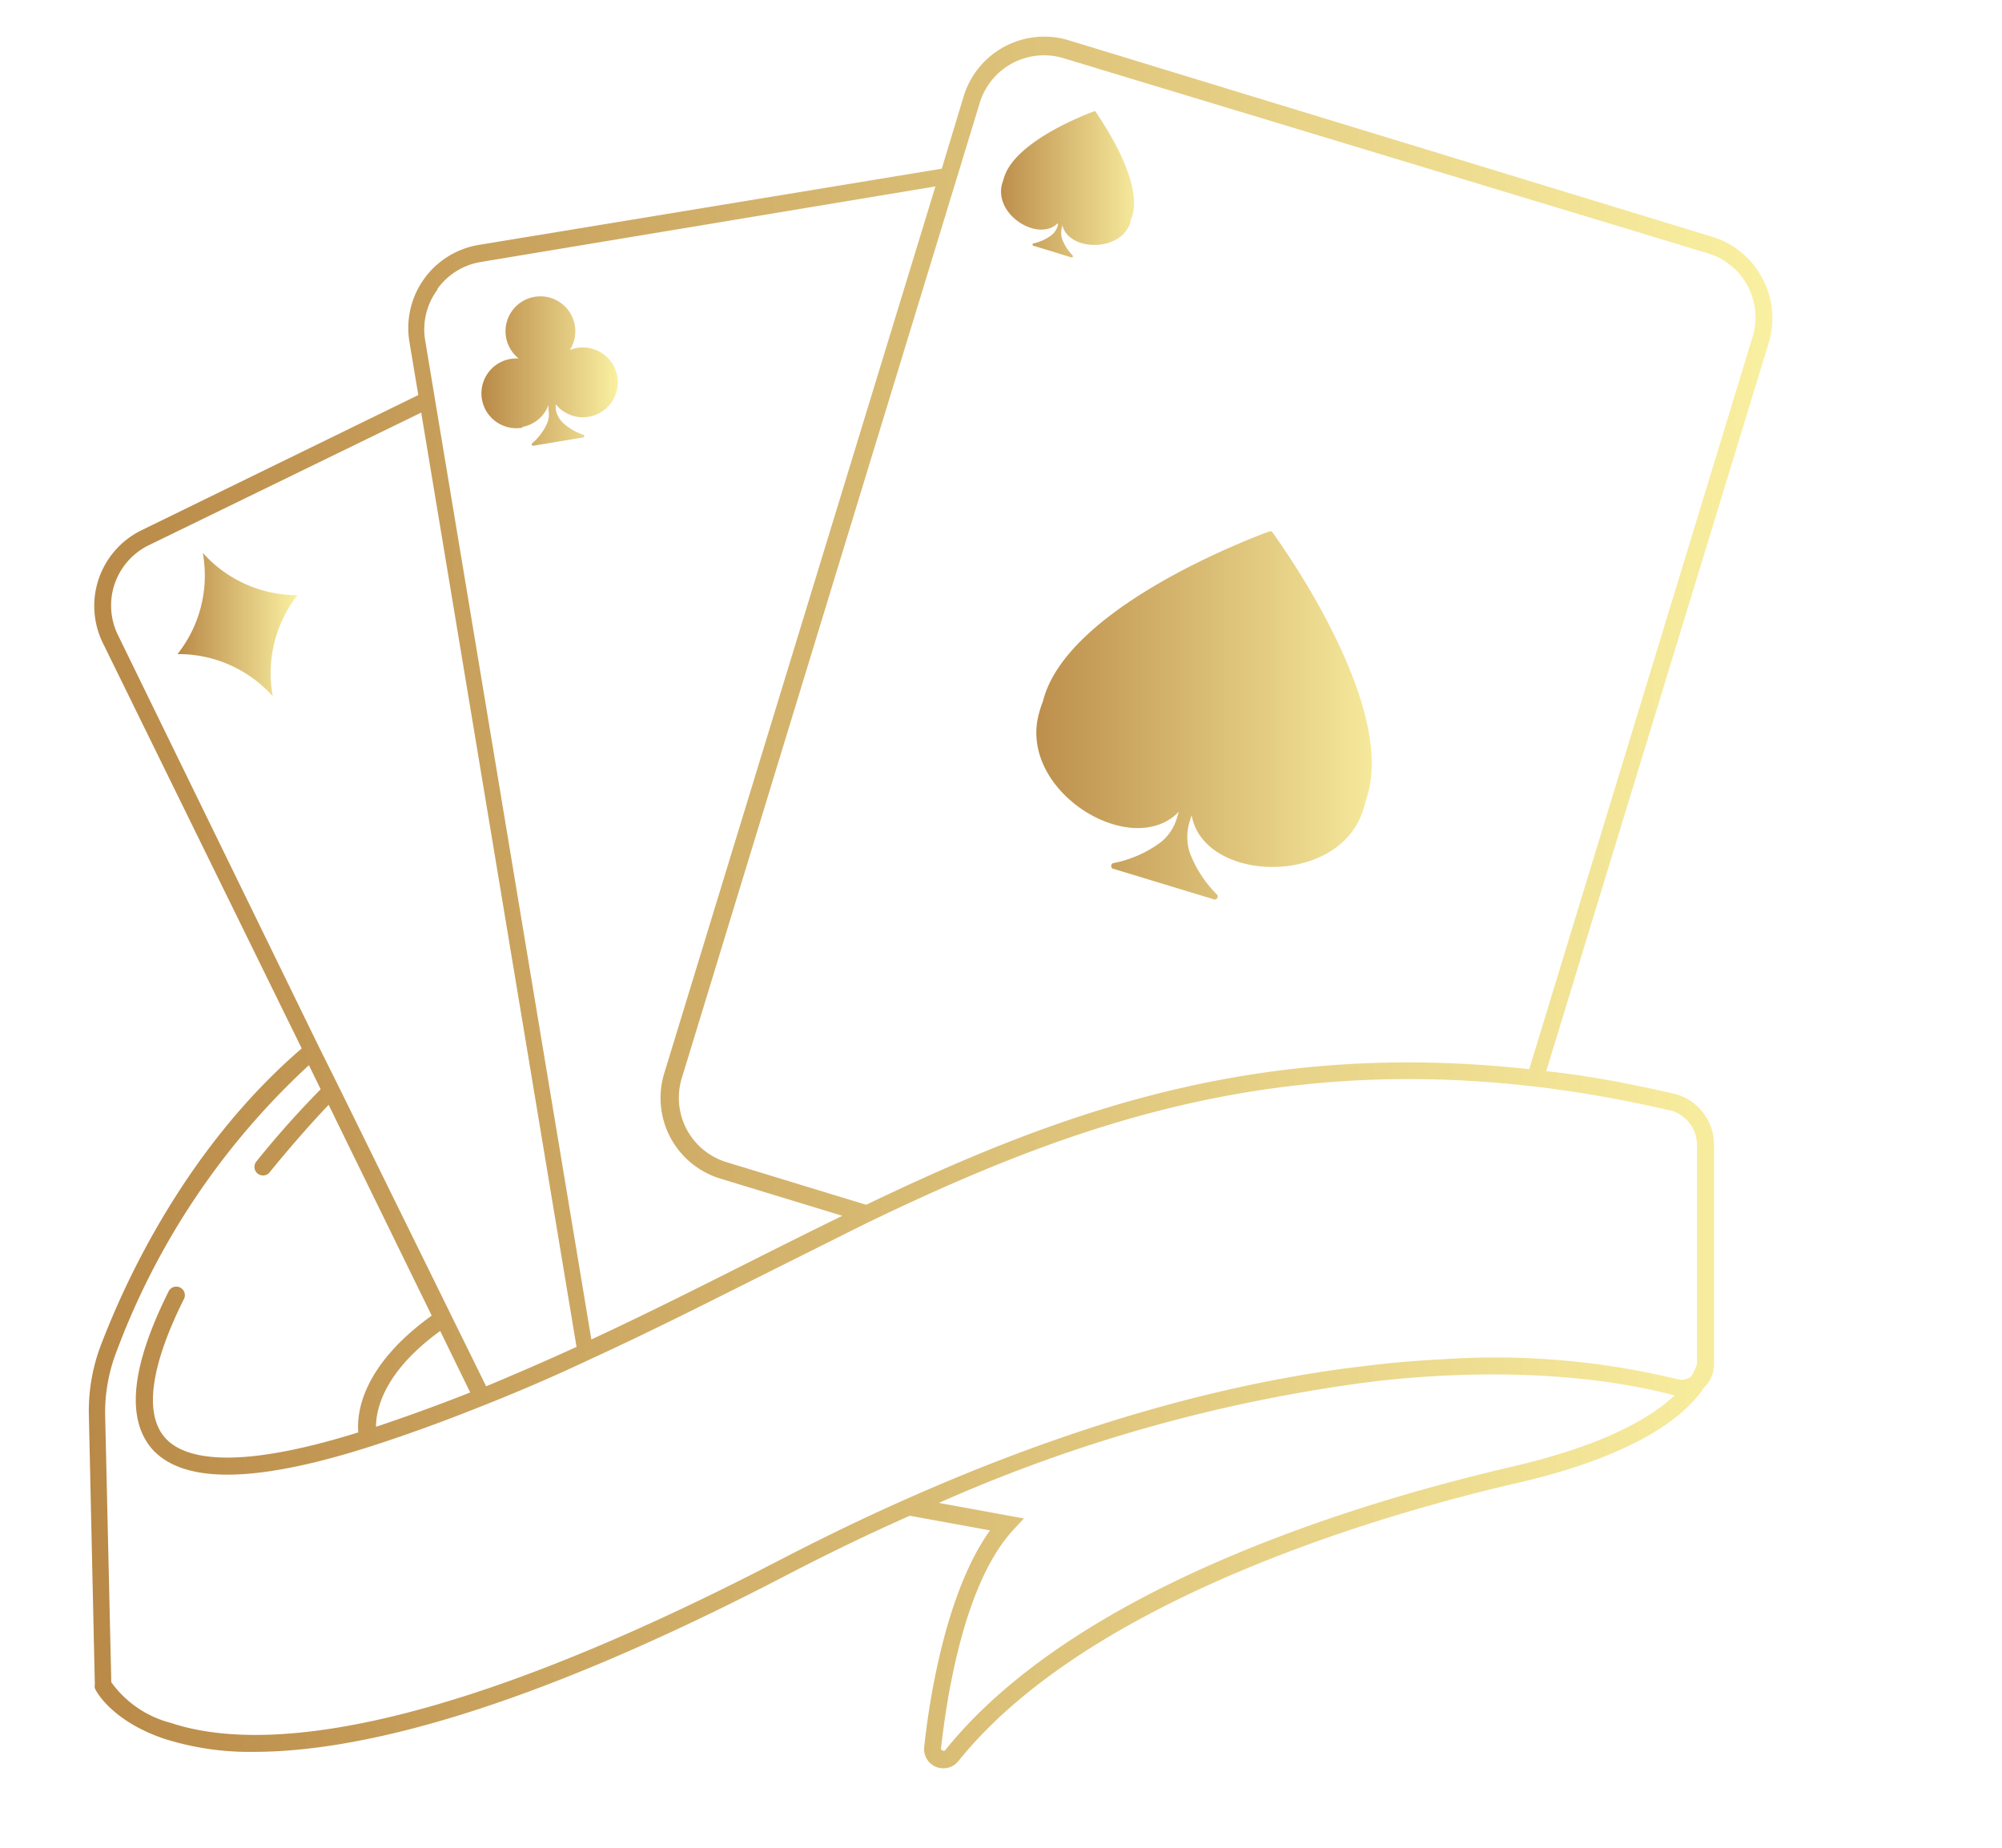
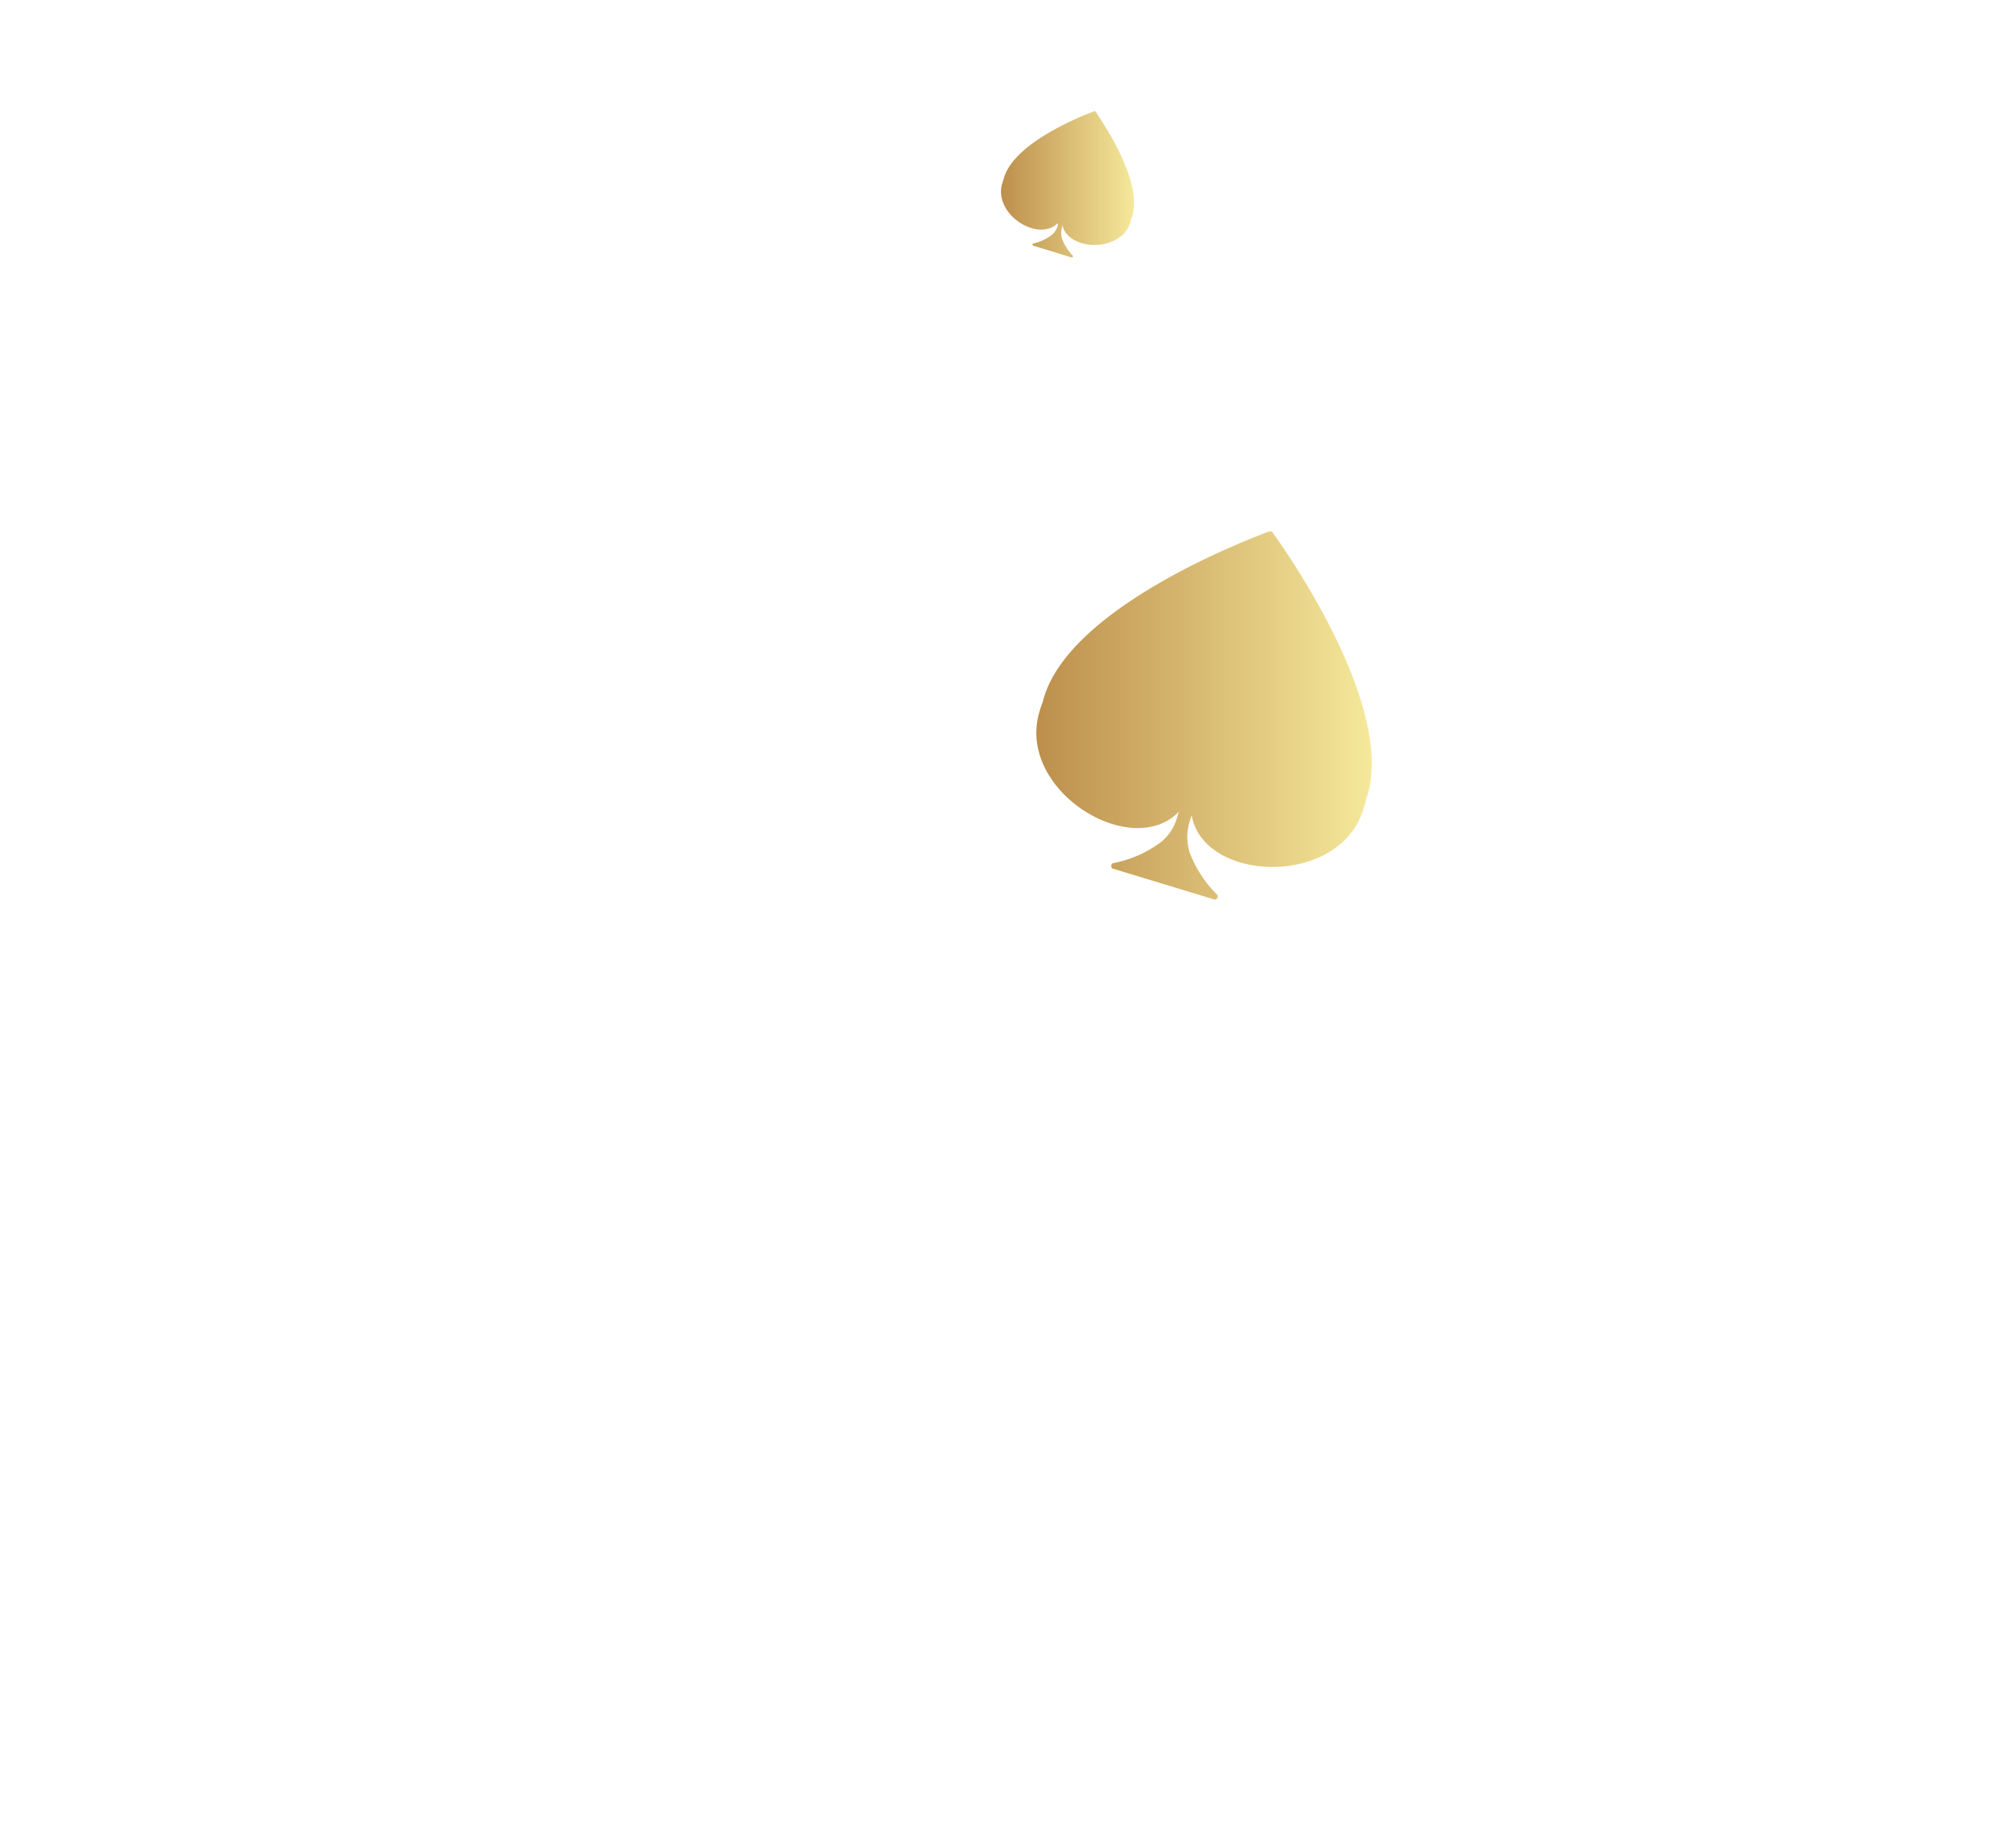
<svg xmlns="http://www.w3.org/2000/svg" class="looka-1j8o68f" viewBox="15.986 18.344 90.46 83.526" style="max-height: 500px" width="90.46" height="83.526">
  <defs id="SvgjsDefs1322">
    <linearGradient id="SvgjsLinearGradient1329">
      <stop offset="0" stop-color="#b98947" id="SvgjsStop1330" />
      <stop offset="1" stop-color="#faf0a1" id="SvgjsStop1331" />
    </linearGradient>
    <linearGradient id="SvgjsLinearGradient1332">
      <stop offset="0" stop-color="#b98947" id="SvgjsStop1333" />
      <stop offset="1" stop-color="#faf0a1" id="SvgjsStop1334" />
    </linearGradient>
    <linearGradient id="SvgjsLinearGradient1335">
      <stop offset="0" stop-color="#b98947" id="SvgjsStop1336" />
      <stop offset="1" stop-color="#faf0a1" id="SvgjsStop1337" />
    </linearGradient>
    <linearGradient id="SvgjsLinearGradient1329">
      <stop offset="0" stop-color="#b98947" id="SvgjsStop1330" />
      <stop offset="1" stop-color="#faf0a1" id="SvgjsStop1331" />
    </linearGradient>
    <linearGradient id="SvgjsLinearGradient1329">
      <stop offset="0" stop-color="#b98947" id="SvgjsStop1330" />
      <stop offset="1" stop-color="#faf0a1" id="SvgjsStop1331" />
    </linearGradient>
    <linearGradient id="SvgjsLinearGradient1329">
      <stop offset="0" stop-color="#b98947" id="SvgjsStop1330" />
      <stop offset="1" stop-color="#faf0a1" id="SvgjsStop1331" />
    </linearGradient>
    <linearGradient id="SvgjsLinearGradient1329">
      <stop offset="0" stop-color="#b98947" id="SvgjsStop1330" />
      <stop offset="1" stop-color="#faf0a1" id="SvgjsStop1331" />
    </linearGradient>
    <linearGradient id="SvgjsLinearGradient1329">
      <stop offset="0" stop-color="#b98947" id="SvgjsStop1330" />
      <stop offset="1" stop-color="#faf0a1" id="SvgjsStop1331" />
    </linearGradient>
    <linearGradient id="SvgjsLinearGradient1329">
      <stop offset="0" stop-color="#b98947" id="SvgjsStop1330" />
      <stop offset="1" stop-color="#faf0a1" id="SvgjsStop1331" />
    </linearGradient>
    <linearGradient id="SvgjsLinearGradient1329">
      <stop offset="0" stop-color="#b98947" id="SvgjsStop1330" />
      <stop offset="1" stop-color="#faf0a1" id="SvgjsStop1331" />
    </linearGradient>
    <linearGradient id="SvgjsLinearGradient1332">
      <stop offset="0" stop-color="#b98947" id="SvgjsStop1333" />
      <stop offset="1" stop-color="#faf0a1" id="SvgjsStop1334" />
    </linearGradient>
    <linearGradient id="SvgjsLinearGradient1332">
      <stop offset="0" stop-color="#b98947" id="SvgjsStop1333" />
      <stop offset="1" stop-color="#faf0a1" id="SvgjsStop1334" />
    </linearGradient>
    <linearGradient id="SvgjsLinearGradient1335">
      <stop offset="0" stop-color="#b98947" id="SvgjsStop1336" />
      <stop offset="1" stop-color="#faf0a1" id="SvgjsStop1337" />
    </linearGradient>
    <linearGradient id="SvgjsLinearGradient1335">
      <stop offset="0" stop-color="#b98947" id="SvgjsStop1336" />
      <stop offset="1" stop-color="#faf0a1" id="SvgjsStop1337" />
    </linearGradient>
  </defs>
  <g fill="url(&quot;#SvgjsLinearGradient1329&quot;)" transform="matrix(0.817,0,0,0.817,17.175,18.279)" id="SvgjsG1323">
    <title fill="url(&quot;#SvgjsLinearGradient1329&quot;)">casino</title>
-     <path fill="url(&quot;#SvgjsLinearGradient1329&quot;)" d="M96,15.45a4.63,4.63,0,0,0-2.75-2.27L57.66,2.31a4.66,4.66,0,0,0-5.82,3.1l-1.21,4L25,13.63A4.66,4.66,0,0,0,21.19,19l.49,2.93L6.37,29.41a4.66,4.66,0,0,0-2.14,6.23l11,22.43c-6.27,5.41-9.64,12.58-11.1,16.4a10.24,10.24,0,0,0-.67,3.9l.33,14.89a.48.48,0,0,0,0,.19c0,.07.85,1.78,3.79,2.79a15.51,15.51,0,0,0,5,.74c5.72,0,14.88-2.18,29.46-9.77q3.44-1.79,6.82-3.29h0l4.44.81C51,87.92,50,93.51,49.66,96.7a1.06,1.06,0,0,0,.65,1.11,1.08,1.08,0,0,0,.41.08,1.06,1.06,0,0,0,.83-.4c7.32-9.12,24-13.79,30.9-15.38s9.4-3.87,10.34-5.28h0a1.79,1.79,0,0,0,.55-1.3V63.41a2.9,2.9,0,0,0-2.28-2.85c-2.43-.55-4.76-1-7-1.23L96.38,19A4.64,4.64,0,0,0,96,15.45Zm-73.27.62a3.69,3.69,0,0,1,2.41-1.5l25.14-4.18-15,49.06a4.66,4.66,0,0,0,3.1,5.82l6.75,2.06c-1.7.83-3.4,1.68-5.11,2.54-2.86,1.44-5.76,2.9-8.77,4.3l-9.2-55.32A3.69,3.69,0,0,1,22.76,16.07ZM5.08,35.23a3.71,3.71,0,0,1,1.71-5L21.84,22.9l8.59,51.68c-1.64.75-3.32,1.48-5,2.18L17.27,60.17,16.19,58ZM19.34,79l0,0c0-.91.38-3,3.55-5.3l1.66,3.4Q22,78.11,19.34,79Zm62.9,2.19c-8.63,2-24.19,6.69-31.43,15.71a.11.11,0,0,1-.14,0,.11.11,0,0,1-.08-.13c.37-3.3,1.38-9.25,4-12.07l.58-.63-4.7-.86h0a85.93,85.93,0,0,1,24.32-6.75c8.23-.9,13.75.11,16.31.79l.07,0h0C89.88,78.48,87.32,80,82.24,81.19Zm8.62-19.71a2,2,0,0,1,1.54,1.93V75.5a2.44,2.44,0,0,1-.33.72h0a.85.85,0,0,1-.74.15,42.75,42.75,0,0,0-12.91-1.11c-1.18.06-2.43.15-3.75.3l-1.8.22c-9.75,1.33-20.25,4.9-31.22,10.6C22.07,96.56,12.53,96.89,8,95.38A5.86,5.86,0,0,1,4.7,93.13L4.36,78.35A9.32,9.32,0,0,1,5,74.81,41,41,0,0,1,15.63,59l.65,1.33h0a52.28,52.28,0,0,0-3.56,4,.47.47,0,1,0,.74.59S15,63,16.72,61.19l5.7,11.66h0c-3.9,2.81-4.15,5.43-4.06,6.46h0c-7.09,2.21-9.74,1.39-10.7.28-1.45-1.68-.23-5.09,1.06-7.66a.47.47,0,0,0-.85-.42c-2.05,4.11-2.37,7-.93,8.7,1.77,2,5.92,1.93,12.7-.32,1.82-.6,3.58-1.25,5.29-1.93l.88-.35q2.49-1,4.85-2.1l.86-.4c3.1-1.43,6.07-2.93,9-4.4,2-1,4-2,6-3l1.26-.6c10.24-4.83,20.84-8.51,35-7l1,.11A71.46,71.46,0,0,1,90.86,61.49Zm4.61-42.76L83.12,59.22c-15-1.65-26,2.37-36.67,7.5l-7.73-2.36a3.72,3.72,0,0,1-2.47-4.64L51.44,10v0l1.29-4.23a3.72,3.72,0,0,1,4.64-2.47L93,14.09a3.71,3.71,0,0,1,2.47,4.64Z" />
    <path fill="url(&quot;#SvgjsLinearGradient1329&quot;)" d="M68.93,29.54a.17.17,0,0,0-.2-.06c-1.22.45-11.25,4.28-12.51,9.41h0c-.07.17-.13.35-.18.53-1.33,4.36,5.07,8.29,7.7,5.56l-.1.33a2.71,2.71,0,0,1-.84,1.31,6.4,6.4,0,0,1-2.63,1.19.17.17,0,0,0,0,.34l2.73.83,2.73.83a.17.17,0,0,0,.18-.29,6.59,6.59,0,0,1-1.46-2.26,2.84,2.84,0,0,1,0-1.77l.1-.32c.65,3.74,8.16,4,9.49-.31.06-.18.11-.36.15-.54h0C75.87,39.37,69.69,30.59,68.93,29.54Z" />
    <path fill="url(&quot;#SvgjsLinearGradient1329&quot;)" d="M57.8,14.32a.07.07,0,0,0,.07-.11,2.63,2.63,0,0,1-.58-.9,1.13,1.13,0,0,1,0-.7l0-.13c.26,1.49,3.25,1.61,3.78-.12,0-.07,0-.14.06-.22h0c.73-2-1.74-5.48-2-5.9a.07.07,0,0,0-.08,0c-.49.18-4.49,1.71-5,3.75h0l-.07.21c-.53,1.74,2,3.31,3.07,2.22l0,.13a1.08,1.08,0,0,1-.33.52,2.55,2.55,0,0,1-1,.47.07.07,0,0,0,0,.14l1.09.33Z" />
-     <path fill="url(&quot;#SvgjsLinearGradient1329&quot;)" d="M9.76,30.66a7,7,0,0,1-1.4,5.6,7,7,0,0,1,5.27,2.33A7,7,0,0,1,15,33,7,7,0,0,1,9.76,30.66Z" />
-     <path fill="url(&quot;#SvgjsLinearGradient1329&quot;)" d="M27.4,23.7a1.92,1.92,0,0,0,1.48-1.21l0,.19v.08a1.3,1.3,0,0,1-.08.74A3.07,3.07,0,0,1,28,24.58a.08.08,0,0,0,.07.15l2.71-.45a.08.08,0,0,0,0-.16,3.17,3.17,0,0,1-1.11-.66,1.37,1.37,0,0,1-.39-.75v-.08l0-.19a1.93,1.93,0,1,0,.78-3,1.93,1.93,0,1,0-2.83.47,1.93,1.93,0,1,0,.24,3.82Z" />
  </g>
  <g fill="url(&quot;#SvgjsLinearGradient1332&quot;)" transform="matrix(0.957,0,0,0.957,113.266,8.066)" id="SvgjsG1324">
-     <path fill="url(&quot;#SvgjsLinearGradient1332&quot;)" d="M27.143 17.714 l-16.857 0 l0 4.857 l14.571 0 l0 6.286 l-14.571 0 l0 4.857 l16.857 0 l0 6.286 l-20 0 l-4.286 -4.286 l0 -24.286 l24.286 0 l0 6.286 z M32.857 35.714 l0 -24.286 l7.429 0 l0 22.286 l15.429 0 l0 6.286 l-18.571 0 z M59.143 40 l0 -5.714 l2.286 0 l0 -17.143 l-2.286 0 l0 -5.714 l12 0 l0 5.714 l-2.286 0 l0 17.143 l2.286 0 l0 5.714 l-12 0 z M74 17.714 l0 -6.286 l24.286 0 l0 6.286 l-8.457 0 l0 22.286 l-7.429 0 l0 -22.286 l-8.4 0 z M126.286 17.714 l-16.857 0 l0 4.857 l14.571 0 l0 6.286 l-14.571 0 l0 4.857 l16.857 0 l0 6.286 l-20 0 l-4.286 -4.286 l0 -24.286 l24.286 0 l0 6.286 z M170.572 17.714 l-16.857 0 l0 4.857 l14.571 0 l0 6.286 l-14.571 0 l0 4.857 l16.857 0 l0 6.286 l-20 0 l-4.286 -4.286 l0 -24.286 l24.286 0 l0 6.286 z M194.858 11.429 l6.857 0 l0 3.429 l-9.543 25.143 l-7.714 0 l-9.6 -25.143 l0 -3.429 l6.857 0 l6.571 18.571 z M230.286 17.714 l-16.857 0 l0 4.857 l14.571 0 l0 6.286 l-14.571 0 l0 4.857 l16.857 0 l0 6.286 l-20 0 l-4.286 -4.286 l0 -24.286 l24.286 0 l0 6.286 z M253.714 11.429 l7.429 0 l0 28.571 l-6.571 0 l-11.143 -16 l0 16 l-7.429 0 l0 -28.571 l6.571 0 l11.143 15.886 l0 -15.886 z M264.857 17.714 l0 -6.286 l24.286 0 l0 6.286 l-8.457 0 l0 22.286 l-7.429 0 l0 -22.286 l-8.4 0 z" />
-   </g>
+     </g>
  <g fill="url(&quot;#SvgjsLinearGradient1335&quot;)" transform="matrix(1.498,0,0,1.498,111.72,38.881)" id="SvgjsG1325">
-     <path fill="url(&quot;#SvgjsLinearGradient1335&quot;)" d="M24 11.429 l7.429 0 l0 28.571 l-7.429 0 l0 -16 l-5.029 9.714 l-3.714 0 l-4.971 -9.714 l0 16 l-7.429 0 l0 -28.571 l7.429 0 l6.857 12.971 z M37.143 40 l0 -24.286 l4.286 -4.286 l16.571 0 l4.286 4.286 l0 24.286 l-7.429 0 l0 -8 l-10.286 0 l0 8 l-7.429 0 z M44.572 25.714 l10.286 0 l0 -8 l-10.286 0 l0 8 z M93.714 11.429 l0 3.429 l-6.686 10.857 l6.686 10.857 l0 3.429 l-6.857 0 l-6.514 -11.143 l-4.914 0 l0 11.143 l-7.429 0 l0 -28.571 l7.429 0 l0 11.143 l4.914 0 l6.514 -11.143 l6.857 0 z M122.857 17.714 l-16.857 0 l0 4.857 l14.571 0 l0 6.286 l-14.571 0 l0 4.857 l16.857 0 l0 6.286 l-20 0 l-4.286 -4.286 l0 -24.286 l24.286 0 l0 6.286 z M154.285 15.714 l0 10 l-4.286 4.286 l4.286 6.571 l0 3.429 l-6.857 0 l-5.943 -9.714 l-5.486 0 l0 9.714 l-7.429 0 l0 -28.571 l21.429 0 z M146.857 24 l0 -6.286 l-10.857 0 l0 6.286 l10.857 0 z M178 17.714 l-10.571 0 l0 4.857 l14 0 l4.286 4.286 l0 8.857 l-4.286 4.286 l-17.143 0 l-4.286 -4.286 l0 -4.286 l5.429 0 l2.286 2.286 l10.571 0 l0 -4.857 l-14 0 l-4.286 -4.286 l0 -8.857 l4.286 -4.286 l17.143 0 l4.286 4.286 l0 4.286 l-5.429 0 z" />
-   </g>
+     </g>
</svg>